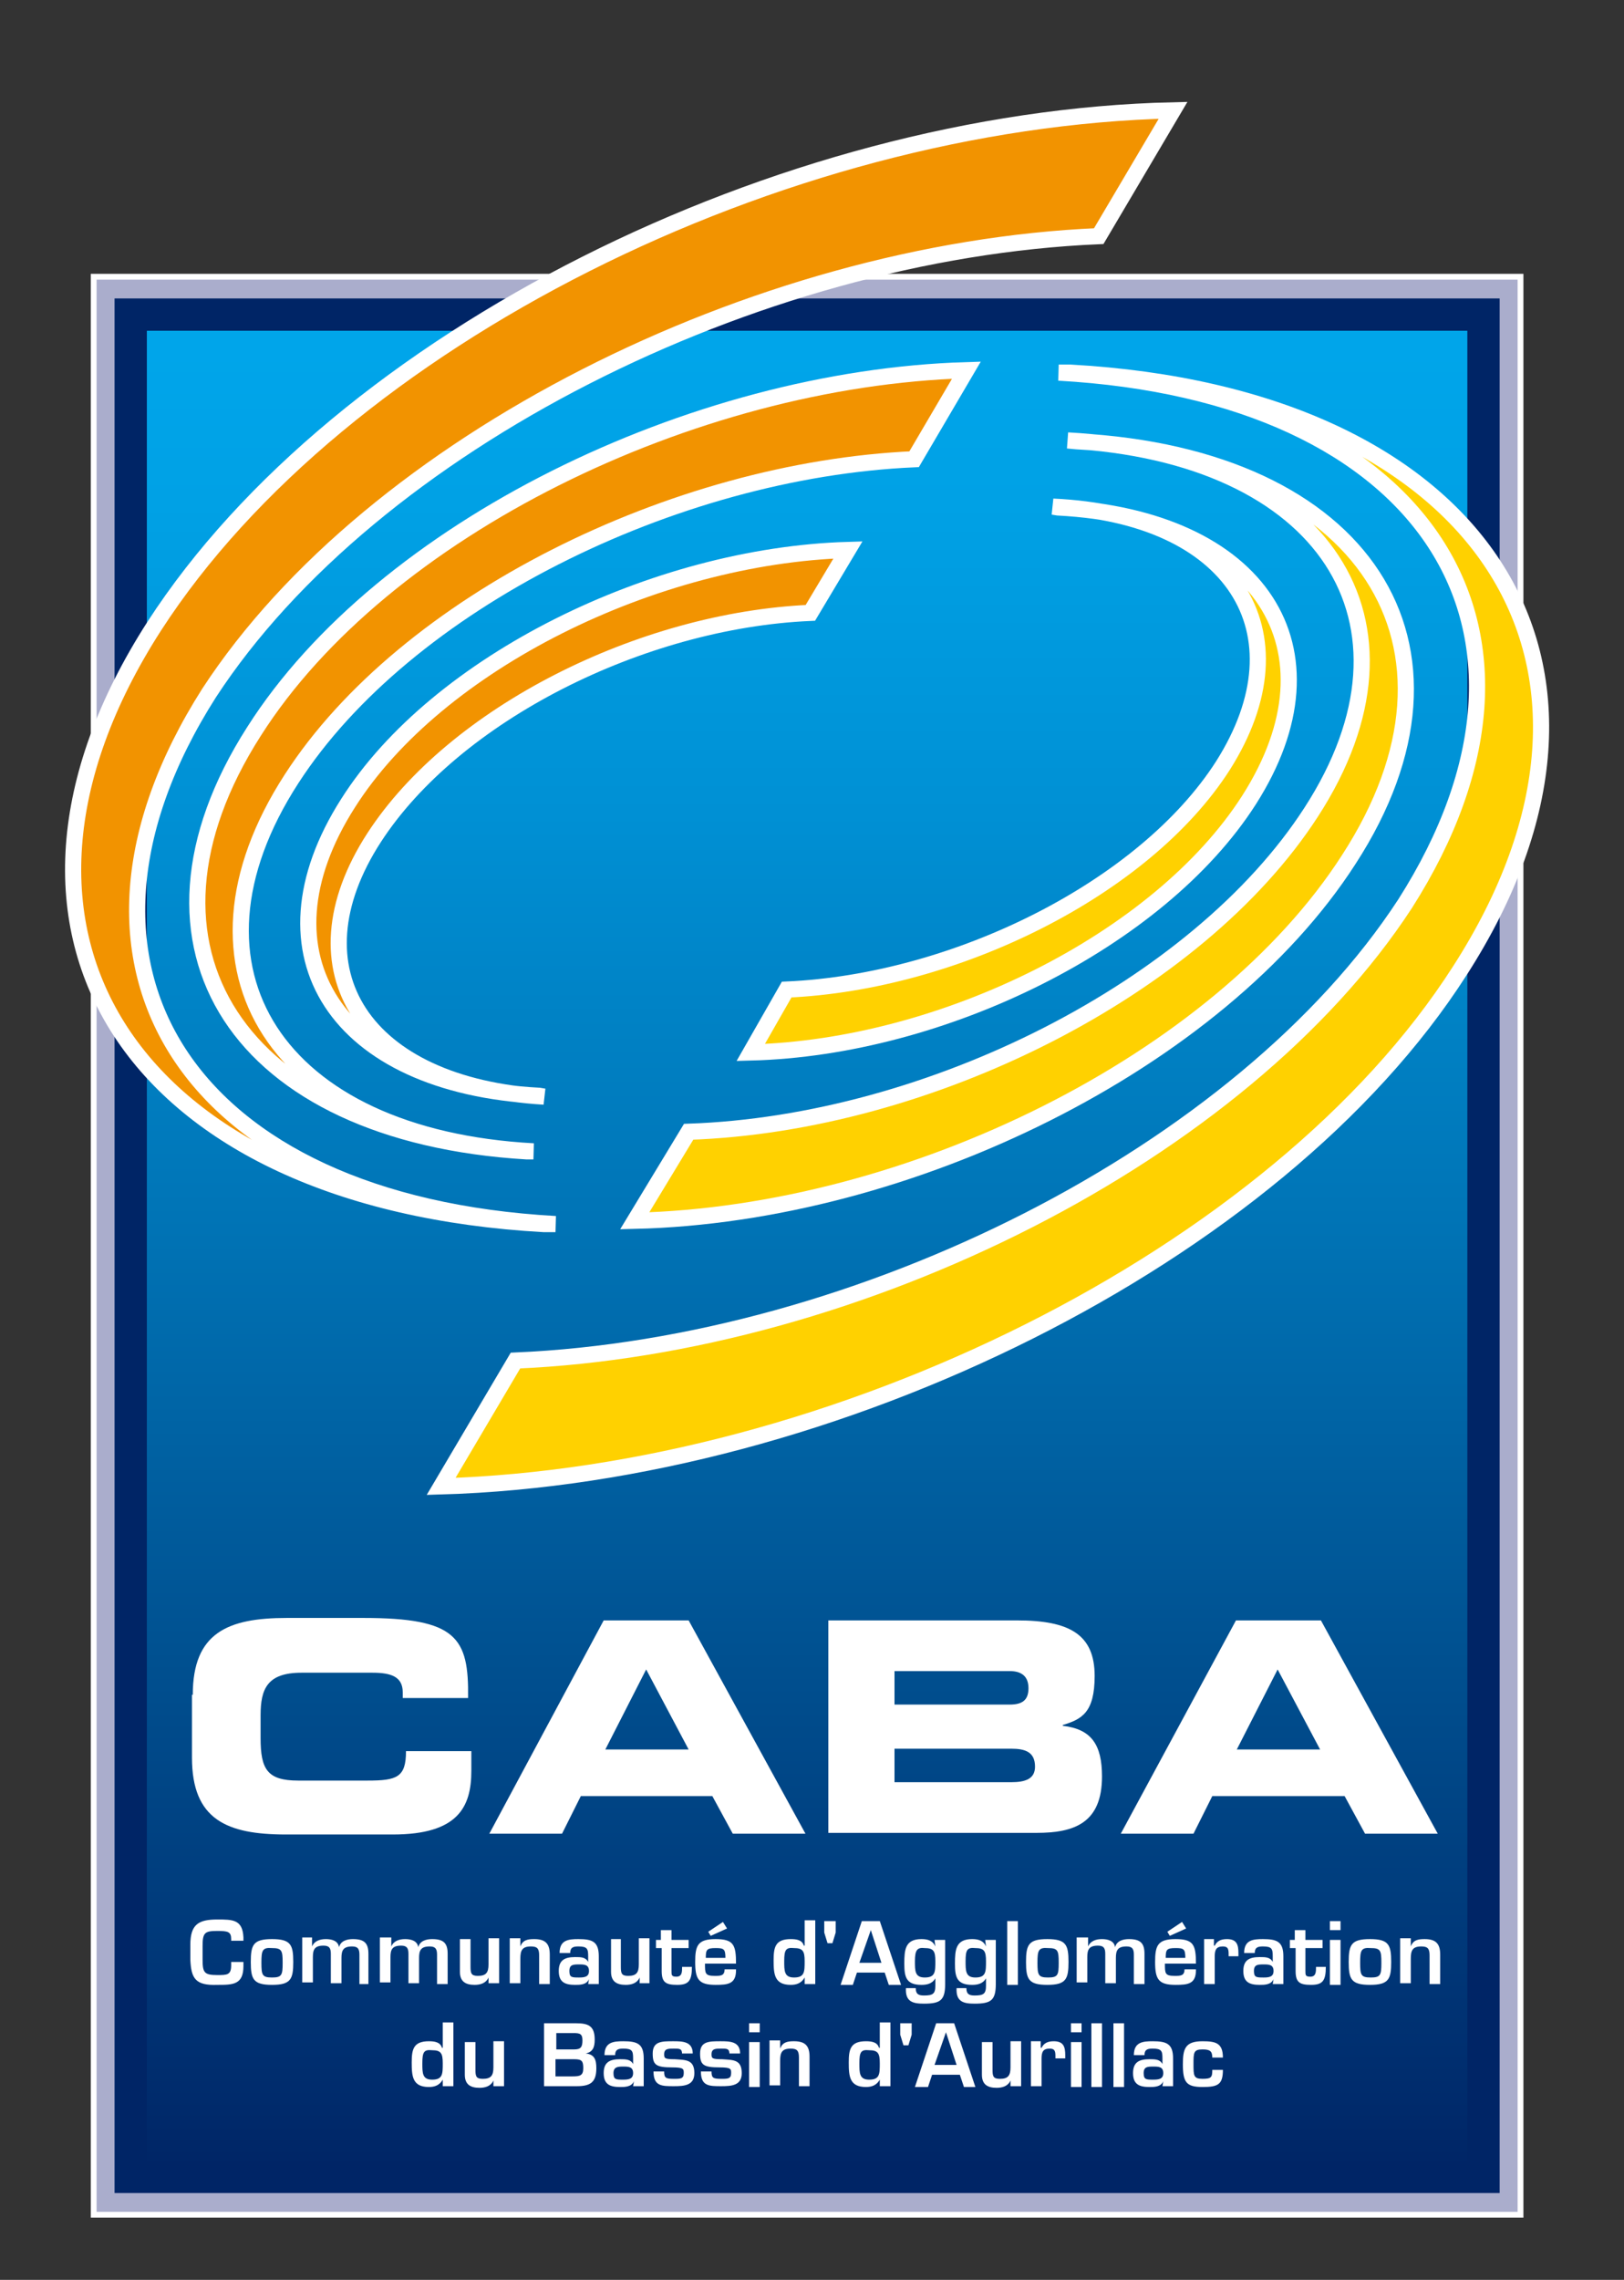
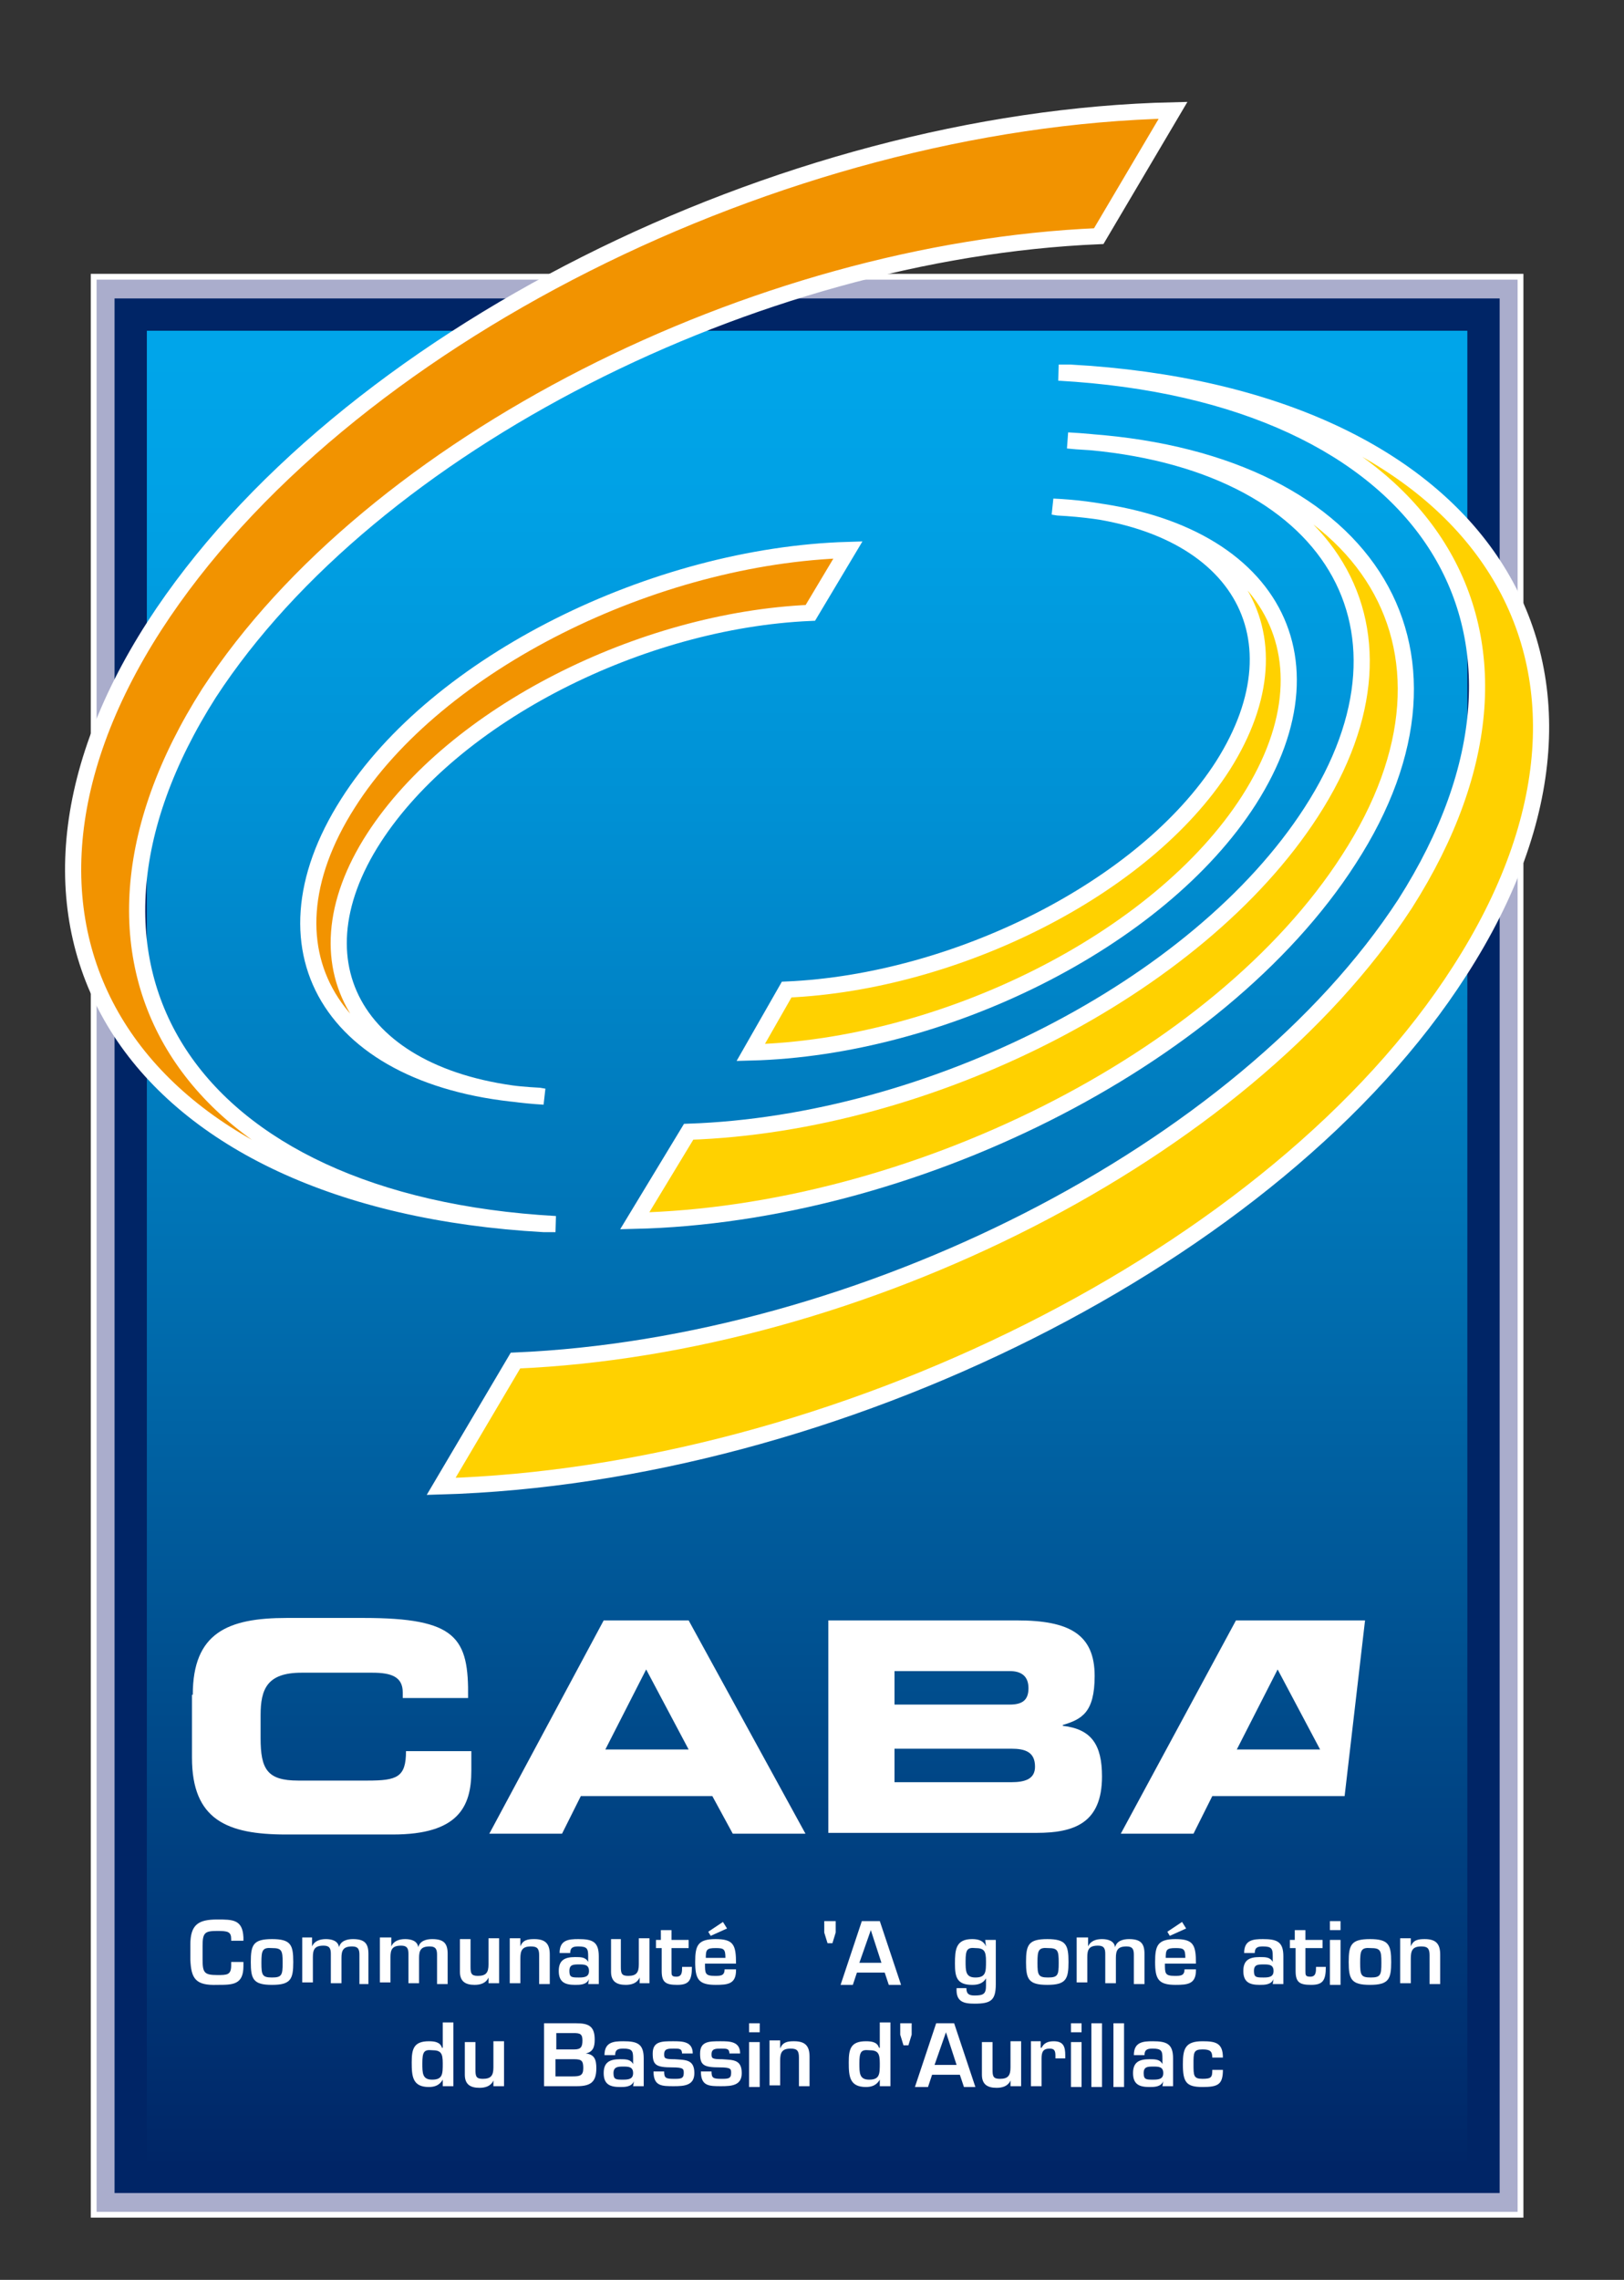
<svg xmlns="http://www.w3.org/2000/svg" width="114" height="160" viewBox="0 0 114 160" fill="none">
  <rect x="0" y="0" width="114" height="160" fill="#333333" stroke="none" />
  <path d="M6.939 19.785H106.373V155.068H6.939V19.785Z" fill="url(#paint0_linear)" stroke="white" stroke-width="1.134" />
  <path d="M7.914 20.76H105.398V154.093H7.914V20.76Z" fill="url(#paint1_linear)" stroke="#AAADCC" stroke-width="2.268" />
  <path d="M9.175 22.079H104.137V152.774H9.175V22.079Z" fill="url(#paint2_linear)" stroke="#002566" stroke-width="2.268" />
  <path fill-rule="evenodd" clip-rule="evenodd" d="M30.966 104.315C58.491 103.513 89.629 88.201 102.474 68.129C116.351 46.566 104.022 27.756 75.121 26.151H74.318C100.065 27.584 110.903 44.158 98.632 63.426C87.22 80.918 60.383 94.452 36.184 95.484L30.966 104.315Z" fill="#FFD100" stroke="white" stroke-width="1.134" />
  <path fill-rule="evenodd" clip-rule="evenodd" d="M44.556 85.677C63.881 85.219 85.557 74.495 94.675 60.33C104.424 45.305 95.765 32.057 75.579 30.968L74.949 30.91C92.955 31.885 100.696 43.642 92.037 57.004C84.067 69.333 65.258 78.853 48.341 79.427L44.556 85.677Z" fill="#FFD100" stroke="white" stroke-width="1.134" />
  <path fill-rule="evenodd" clip-rule="evenodd" d="M52.699 73.864C66.175 73.52 81.371 66.007 87.679 56.143C94.446 45.534 88.482 36.358 74.261 35.613L73.916 35.556C86.532 36.129 91.808 44.33 85.844 53.735C80.339 62.337 67.093 68.932 55.222 69.448L52.699 73.864Z" fill="#FFD100" stroke="white" stroke-width="1.134" />
  <path fill-rule="evenodd" clip-rule="evenodd" d="M82.346 7.742C54.764 8.373 23.855 23.799 10.838 43.928C-3.039 65.491 9.29 84.301 38.191 85.907H38.994C13.246 84.473 2.408 67.9 14.68 48.631C26.092 31.14 52.929 17.606 77.128 16.573L82.346 7.742Z" fill="#F29300" stroke="white" stroke-width="1.134" />
-   <path fill-rule="evenodd" clip-rule="evenodd" d="M67.838 25.979C48.57 26.552 26.837 37.161 17.834 51.326C8.143 66.466 16.744 79.599 36.987 80.803H37.446C19.44 79.828 11.813 68.014 20.472 54.652C28.443 42.323 47.252 32.975 64.168 32.229L67.838 25.979Z" fill="#F29300" stroke="white" stroke-width="1.134" />
  <path fill-rule="evenodd" clip-rule="evenodd" d="M59.523 38.595C45.933 38.996 30.679 46.509 24.429 56.373C17.662 66.982 23.626 76.158 37.847 76.903L38.191 76.961C25.518 76.215 20.242 68.072 26.264 58.781C31.883 50.122 45.015 43.527 56.885 43.011L59.523 38.595Z" fill="#F29300" stroke="white" stroke-width="1.134" />
  <path d="M13.533 118.939C13.533 114.581 15.999 113.548 20.128 113.548H25.518C32.055 113.548 32.916 114.925 32.858 119.168H28.271V118.767C28.271 117.677 27.468 117.391 26.149 117.391H21.16C18.752 117.391 18.293 118.538 18.293 120.373V121.978C18.293 124.158 18.752 124.961 20.931 124.961H25.805C27.869 124.961 28.5 124.731 28.5 122.896H33.087V124.272C33.087 126.796 32.17 128.745 27.582 128.745H20.07C15.942 128.745 13.476 127.713 13.476 123.355V118.939H13.533Z" fill="white" />
  <path d="M42.377 113.72H48.341L56.541 128.688H51.438L50.004 126.05H40.772L39.453 128.688H34.349L42.377 113.72ZM42.492 122.781H48.341L45.359 117.161L42.492 122.781Z" fill="white" />
  <path d="M58.204 113.72H71.394C75.064 113.72 76.841 114.695 76.841 117.62C76.841 120.201 75.924 120.659 74.605 121.061V121.118C76.612 121.348 77.357 122.437 77.357 124.674C77.357 127.943 75.407 128.631 72.77 128.631H58.147V113.72H58.204ZM62.792 119.627H70.877C71.737 119.627 72.196 119.34 72.196 118.48C72.196 117.62 71.68 117.276 70.877 117.276H62.792V119.627ZM62.792 125.075H70.992C71.967 125.075 72.655 124.846 72.655 123.986C72.655 122.953 71.967 122.724 70.992 122.724H62.792V125.075Z" fill="white" />
-   <path d="M86.761 113.72H92.725L100.926 128.688H95.822L94.388 126.05H85.099L83.78 128.688H78.676L86.761 113.72ZM86.819 122.781H92.668L89.686 117.161L86.819 122.781Z" fill="white" />
+   <path d="M86.761 113.72H92.725H95.822L94.388 126.05H85.099L83.78 128.688H78.676L86.761 113.72ZM86.819 122.781H92.668L89.686 117.161L86.819 122.781Z" fill="white" />
  <path d="M16.228 136.315V136.086C16.228 135.57 15.999 135.513 15.253 135.513C14.393 135.513 14.221 135.627 14.221 136.545V137.52C14.221 138.437 14.336 138.609 15.253 138.609C15.942 138.609 16.228 138.609 16.228 137.921V137.692H17.088V137.979C17.088 139.298 16.343 139.298 15.253 139.298C13.705 139.355 13.418 138.839 13.361 137.52V136.488C13.361 135.054 13.934 134.71 15.253 134.71C16.343 134.71 17.031 134.71 17.088 135.971V136.201H16.228V136.315Z" fill="white" />
  <path d="M20.586 137.692C20.586 138.896 20.414 139.298 19.095 139.298C17.776 139.298 17.605 138.896 17.605 137.692C17.605 136.487 17.776 136.086 19.095 136.086C20.414 136.086 20.586 136.487 20.586 137.692ZM18.35 137.749C18.35 138.609 18.407 138.781 19.095 138.781C19.784 138.781 19.841 138.609 19.841 137.749C19.841 136.889 19.784 136.717 19.095 136.717C18.407 136.66 18.35 136.889 18.35 137.749Z" fill="white" />
  <path d="M21.905 136.143V136.602C22.077 136.201 22.479 136.086 22.88 136.086C23.282 136.086 23.74 136.201 23.798 136.659C23.913 136.201 24.371 136.086 24.773 136.086C25.575 136.086 25.862 136.373 25.862 137.118V139.24H25.231V137.176C25.231 136.774 25.117 136.602 24.715 136.602C24.084 136.602 23.97 136.889 23.97 137.405V139.183H23.224V137.118C23.224 136.717 23.11 136.545 22.708 136.545C22.077 136.545 21.963 136.832 21.963 137.348V139.125H21.217V135.971H21.905V136.143Z" fill="white" />
  <path d="M27.468 136.143V136.602C27.64 136.201 28.041 136.086 28.442 136.086C28.844 136.086 29.303 136.201 29.36 136.659C29.475 136.201 29.933 136.086 30.335 136.086C31.138 136.086 31.424 136.373 31.424 137.118V139.24H30.679V137.176C30.679 136.774 30.564 136.602 30.163 136.602C29.532 136.602 29.417 136.889 29.417 137.405V139.183H28.672V137.118C28.672 136.717 28.557 136.545 28.156 136.545C27.525 136.545 27.41 136.832 27.41 137.348V139.125H26.665V135.971H27.468V136.143Z" fill="white" />
  <path d="M34.292 139.298V138.781C34.12 139.183 33.718 139.298 33.317 139.298C32.686 139.298 32.285 139.068 32.285 138.38V136.086H33.03V138.036C33.03 138.495 33.087 138.667 33.546 138.667C34.12 138.667 34.292 138.437 34.292 137.864V136.029H35.037V139.183H34.292V139.298Z" fill="white" />
  <path d="M36.528 136.143V136.602C36.7 136.143 37.044 136.086 37.503 136.086C38.306 136.086 38.593 136.43 38.593 137.176V139.24H37.847V137.233C37.847 136.774 37.732 136.602 37.274 136.602C36.643 136.602 36.528 136.889 36.528 137.462V139.183H35.783V136.029H36.528V136.143Z" fill="white" />
  <path d="M41.345 138.896C41.173 139.298 40.714 139.298 40.37 139.298C39.682 139.298 39.223 139.125 39.223 138.323C39.223 137.577 39.625 137.348 40.37 137.348C40.771 137.348 41.115 137.348 41.288 137.692V137.29C41.288 136.774 41.23 136.602 40.599 136.602C40.255 136.602 40.026 136.66 40.026 137.061H39.281C39.281 136.143 39.911 136.086 40.599 136.086C41.574 136.086 42.033 136.258 42.033 137.29V139.24H41.288L41.345 138.896ZM39.969 138.323C39.969 138.781 40.141 138.781 40.657 138.781C41.058 138.781 41.345 138.724 41.345 138.323C41.345 137.864 41.001 137.864 40.657 137.864C40.255 137.864 39.969 137.864 39.969 138.323Z" fill="white" />
  <path d="M44.9 139.298V138.781C44.728 139.183 44.327 139.298 43.925 139.298C43.295 139.298 42.893 139.068 42.893 138.38V136.086H43.581V138.036C43.581 138.495 43.639 138.667 44.097 138.667C44.671 138.667 44.843 138.437 44.843 137.864V136.029H45.589V139.183H44.9V139.298Z" fill="white" />
  <path d="M45.99 136.143H46.391V135.455H47.137V136.143H48.341V136.717H47.137V138.323C47.137 138.609 47.137 138.724 47.481 138.724C47.882 138.724 47.882 138.38 47.882 138.036H48.57C48.57 139.011 48.341 139.298 47.538 139.298C46.735 139.298 46.449 139.125 46.449 138.323V136.717H46.047V136.143H45.99Z" fill="white" />
  <path d="M51.667 138.265C51.667 139.24 51.094 139.298 50.233 139.298C49.029 139.298 48.8 138.896 48.8 137.692C48.8 136.545 48.972 136.086 50.233 136.086C51.495 136.086 51.667 136.488 51.667 137.807H49.488C49.488 138.495 49.488 138.667 50.176 138.667C50.578 138.667 50.864 138.667 50.864 138.208H51.667V138.265ZM50.922 137.405C50.922 136.774 50.807 136.717 50.233 136.717C49.603 136.717 49.545 136.832 49.545 137.405H50.922ZM51.036 135.341L49.889 135.857L49.717 135.57L50.749 134.882L51.036 135.341Z" fill="white" />
-   <path d="M56.484 138.781C56.254 139.183 55.91 139.298 55.509 139.298C54.362 139.298 54.305 138.552 54.305 137.577C54.305 136.66 54.419 136.086 55.509 136.086C55.91 136.086 56.312 136.143 56.426 136.545H56.484V134.767H57.229V139.24H56.484V138.781ZM55.05 137.634C55.05 138.323 55.05 138.781 55.738 138.781C56.484 138.781 56.484 138.38 56.484 137.634C56.484 136.946 56.369 136.717 55.738 136.717C55.165 136.66 55.05 136.832 55.05 137.634Z" fill="white" />
  <path d="M58.663 134.824V135.627L58.434 136.373H58.09L57.86 135.627V134.824H58.663Z" fill="white" />
  <path d="M60.154 138.437L59.867 139.298H59.007L60.498 134.824H61.76L63.251 139.298H62.39L62.104 138.437H60.154ZM61.129 135.455L60.326 137.749H61.874L61.129 135.455Z" fill="white" />
-   <path d="M65.659 138.839C65.429 139.24 65.028 139.298 64.684 139.298C63.594 139.298 63.48 138.724 63.48 137.806C63.48 136.832 63.537 136.086 64.684 136.086C65.143 136.086 65.487 136.201 65.659 136.602L65.602 136.143H66.347V139.24C66.347 140.387 66.003 140.617 64.856 140.617C64.111 140.617 63.537 140.502 63.594 139.527H64.283C64.283 139.928 64.455 140.043 64.856 140.043C65.487 140.043 65.659 139.928 65.659 139.355V138.839ZM64.225 137.634C64.225 138.323 64.225 138.781 64.913 138.781C65.659 138.781 65.659 138.38 65.659 137.634C65.659 136.946 65.544 136.717 64.913 136.717C64.397 136.66 64.225 136.832 64.225 137.634Z" fill="white" />
  <path d="M69.214 138.839C68.985 139.24 68.584 139.298 68.239 139.298C67.15 139.298 67.035 138.724 67.035 137.806C67.035 136.832 67.093 136.086 68.239 136.086C68.698 136.086 69.042 136.201 69.214 136.602L69.157 136.143H69.902V139.24C69.902 140.387 69.558 140.617 68.411 140.617C67.666 140.617 67.093 140.502 67.15 139.527H67.838C67.838 139.928 68.01 140.043 68.411 140.043C69.042 140.043 69.214 139.928 69.214 139.355V138.839ZM67.781 137.634C67.781 138.323 67.781 138.781 68.469 138.781C69.214 138.781 69.214 138.38 69.214 137.634C69.214 136.946 69.1 136.717 68.469 136.717C67.895 136.66 67.781 136.832 67.781 137.634Z" fill="white" />
-   <path d="M71.451 139.298H70.705V134.824H71.451V139.298Z" fill="white" />
  <path d="M75.006 137.692C75.006 138.896 74.834 139.298 73.515 139.298C72.196 139.298 72.024 138.896 72.024 137.692C72.024 136.487 72.196 136.086 73.515 136.086C74.834 136.086 75.006 136.487 75.006 137.692ZM72.827 137.749C72.827 138.609 72.884 138.781 73.573 138.781C74.261 138.781 74.318 138.609 74.318 137.749C74.318 136.889 74.261 136.717 73.573 136.717C72.884 136.66 72.827 136.889 72.827 137.749Z" fill="white" />
  <path d="M76.382 136.143V136.602C76.554 136.201 76.956 136.086 77.357 136.086C77.758 136.086 78.217 136.201 78.275 136.659C78.389 136.201 78.848 136.086 79.249 136.086C80.052 136.086 80.339 136.373 80.339 137.118V139.24H79.593V137.176C79.593 136.774 79.479 136.602 79.077 136.602C78.447 136.602 78.332 136.889 78.332 137.405V139.183H77.586V137.118C77.586 136.717 77.472 136.545 77.07 136.545C76.439 136.545 76.325 136.832 76.325 137.348V139.125H75.579V135.971H76.382V136.143Z" fill="white" />
  <path d="M83.952 138.265C83.952 139.24 83.378 139.298 82.518 139.298C81.314 139.298 81.085 138.896 81.085 137.692C81.085 136.545 81.257 136.086 82.518 136.086C83.78 136.086 83.952 136.488 83.952 137.807H81.773C81.773 138.495 81.773 138.667 82.461 138.667C82.862 138.667 83.149 138.667 83.149 138.208H83.952V138.265ZM83.206 137.405C83.206 136.774 83.091 136.717 82.518 136.717C81.887 136.717 81.83 136.832 81.83 137.405H83.206ZM83.263 135.341L82.117 135.857L81.945 135.57L82.977 134.882L83.263 135.341Z" fill="white" />
-   <path d="M85.213 136.143V136.545H85.271C85.443 136.201 85.729 136.086 86.131 136.086C86.819 136.086 86.934 136.487 86.934 137.061V137.29H86.246V137.118C86.246 136.774 86.188 136.602 85.844 136.602C85.385 136.602 85.271 136.832 85.271 137.29V139.24H84.525V136.086H85.213V136.143Z" fill="white" />
  <path d="M89.399 138.896C89.227 139.298 88.769 139.298 88.424 139.298C87.736 139.298 87.278 139.125 87.278 138.323C87.278 137.577 87.679 137.348 88.424 137.348C88.826 137.348 89.17 137.348 89.342 137.692V137.29C89.342 136.774 89.285 136.602 88.654 136.602C88.31 136.602 88.08 136.66 88.08 137.061H87.335C87.335 136.143 87.966 136.086 88.654 136.086C89.629 136.086 90.088 136.258 90.088 137.29V139.24H89.342L89.399 138.896ZM88.023 138.323C88.023 138.781 88.195 138.781 88.711 138.781C89.113 138.781 89.399 138.724 89.399 138.323C89.399 137.864 89.055 137.864 88.711 137.864C88.31 137.864 88.023 137.864 88.023 138.323Z" fill="white" />
  <path d="M90.489 136.143H90.89V135.455H91.636V136.143H92.84V136.717H91.636V138.323C91.636 138.609 91.636 138.724 91.98 138.724C92.381 138.724 92.381 138.38 92.381 138.036H93.069C93.069 139.011 92.84 139.298 92.037 139.298C91.234 139.298 90.948 139.125 90.948 138.323V136.717H90.546V136.143H90.489Z" fill="white" />
  <path d="M94.101 135.455H93.356V134.824H94.101V135.455ZM94.101 139.298H93.356V136.143H94.101V139.298Z" fill="white" />
  <path d="M97.657 137.692C97.657 138.896 97.485 139.298 96.166 139.298C94.847 139.298 94.675 138.896 94.675 137.692C94.675 136.487 94.847 136.086 96.166 136.086C97.485 136.086 97.657 136.487 97.657 137.692ZM95.478 137.749C95.478 138.609 95.535 138.781 96.223 138.781C96.912 138.781 96.969 138.609 96.969 137.749C96.969 136.889 96.912 136.717 96.223 136.717C95.535 136.66 95.478 136.889 95.478 137.749Z" fill="white" />
  <path d="M99.033 136.143V136.602C99.205 136.143 99.549 136.086 100.008 136.086C100.811 136.086 101.097 136.43 101.097 137.176V139.24H100.352V137.233C100.352 136.774 100.237 136.602 99.778 136.602C99.148 136.602 99.033 136.889 99.033 137.462V139.183H98.288V136.029H99.033V136.143Z" fill="white" />
  <path d="M31.08 145.95C30.851 146.351 30.507 146.466 30.106 146.466C28.959 146.466 28.901 145.72 28.901 144.746C28.901 143.828 29.016 143.255 30.106 143.255C30.507 143.255 30.908 143.312 31.023 143.713H31.08V141.936H31.826V146.409H31.08V145.95ZM29.647 144.803C29.647 145.491 29.647 145.95 30.335 145.95C31.08 145.95 31.08 145.548 31.08 144.803C31.08 144.115 30.966 143.885 30.335 143.885C29.762 143.828 29.647 144 29.647 144.803Z" fill="white" />
  <path d="M34.636 146.466V146.007C34.464 146.409 34.062 146.523 33.661 146.523C33.03 146.523 32.629 146.294 32.629 145.606V143.312H33.374V145.262C33.374 145.72 33.431 145.893 33.89 145.893C34.464 145.893 34.636 145.663 34.636 145.09V143.255H35.381V146.409H34.636V146.466Z" fill="white" />
  <path d="M38.191 146.466V141.993H40.428C41.288 141.993 41.746 142.165 41.746 143.14C41.746 143.656 41.632 144 41.116 144.115C41.746 144.172 41.861 144.574 41.861 145.147C41.861 146.122 41.46 146.409 40.485 146.409H38.191V146.466ZM39.051 143.828H40.313C40.772 143.828 40.886 143.656 40.886 143.197C40.886 142.738 40.714 142.681 40.255 142.681H39.051V143.828ZM39.051 145.721H40.198C40.714 145.721 40.944 145.663 40.944 145.147C40.944 144.631 40.829 144.516 40.313 144.516H38.994V145.721H39.051Z" fill="white" />
  <path d="M44.499 146.065C44.327 146.466 43.868 146.466 43.524 146.466C42.836 146.466 42.377 146.294 42.377 145.491C42.377 144.746 42.779 144.516 43.524 144.516C43.925 144.516 44.27 144.516 44.442 144.86V144.459C44.442 143.943 44.384 143.771 43.754 143.771C43.409 143.771 43.18 143.828 43.18 144.229H42.434C42.434 143.312 43.065 143.255 43.754 143.255C44.728 143.255 45.187 143.427 45.187 144.459V146.409H44.442L44.499 146.065ZM43.065 145.491C43.065 145.95 43.237 145.95 43.754 145.95C44.155 145.95 44.442 145.892 44.442 145.491C44.442 145.032 44.097 145.032 43.754 145.032C43.409 145.032 43.065 145.032 43.065 145.491Z" fill="white" />
  <path d="M47.882 144.172C47.882 143.771 47.71 143.771 47.309 143.771C46.907 143.771 46.621 143.771 46.621 144.172C46.621 144.459 46.678 144.516 47.366 144.516C48.112 144.574 48.742 144.516 48.742 145.491C48.742 146.351 48.054 146.409 47.309 146.409C46.449 146.409 45.875 146.409 45.875 145.376H46.621C46.621 145.835 46.735 145.893 47.309 145.893C47.768 145.893 47.997 145.893 47.997 145.491C47.997 145.204 47.997 145.09 47.194 145.09C46.047 145.09 45.818 144.918 45.818 144.115C45.818 143.255 46.449 143.255 47.252 143.255C47.882 143.255 48.628 143.255 48.628 144.115H47.882V144.172Z" fill="white" />
  <path d="M51.208 144.172C51.208 143.771 51.036 143.771 50.635 143.771C50.233 143.771 49.947 143.771 49.947 144.172C49.947 144.459 50.004 144.516 50.692 144.516C51.438 144.574 52.068 144.516 52.068 145.491C52.068 146.351 51.38 146.409 50.635 146.409C49.775 146.409 49.201 146.409 49.201 145.376H49.947C49.947 145.835 50.061 145.893 50.635 145.893C51.093 145.893 51.323 145.893 51.323 145.491C51.323 145.204 51.323 145.09 50.52 145.09C49.373 145.09 49.144 144.918 49.144 144.115C49.144 143.255 49.775 143.255 50.577 143.255C51.208 143.255 51.954 143.255 51.954 144.115H51.208V144.172Z" fill="white" />
  <path d="M53.33 142.624H52.584V141.993H53.33V142.624ZM53.33 146.466H52.584V143.312H53.33V146.466Z" fill="white" />
  <path d="M54.764 143.312V143.771C54.936 143.312 55.28 143.254 55.738 143.254C56.541 143.254 56.828 143.599 56.828 144.344V146.409H56.083V144.401C56.083 143.943 55.968 143.771 55.509 143.771C54.878 143.771 54.764 144.057 54.764 144.631V146.351H54.018V143.197H54.764V143.312Z" fill="white" />
  <path d="M61.759 145.95C61.53 146.351 61.186 146.466 60.785 146.466C59.638 146.466 59.58 145.72 59.58 144.746C59.58 143.828 59.695 143.255 60.785 143.255C61.186 143.255 61.587 143.312 61.702 143.713H61.759V141.936H62.505V146.409H61.759V145.95ZM60.326 144.803C60.326 145.491 60.326 145.95 61.014 145.95C61.759 145.95 61.759 145.548 61.759 144.803C61.759 144.115 61.645 143.885 61.014 143.885C60.441 143.828 60.326 144 60.326 144.803Z" fill="white" />
  <path d="M63.996 141.993V142.796L63.767 143.541H63.422L63.193 142.796V141.993H63.996Z" fill="white" />
  <path d="M65.43 145.606L65.143 146.466H64.225L65.716 141.993H66.978L68.469 146.466H67.666L67.379 145.606H65.43ZM66.404 142.624L65.602 144.918H67.15L66.404 142.624Z" fill="white" />
  <path d="M70.934 146.466V146.007C70.763 146.409 70.361 146.523 69.96 146.523C69.329 146.523 68.927 146.294 68.927 145.606V143.312H69.673V145.262C69.673 145.72 69.73 145.893 70.189 145.893C70.763 145.893 70.934 145.663 70.934 145.09V143.255H71.68V146.409H70.934V146.466Z" fill="white" />
  <path d="M73.056 143.312V143.713H73.114C73.286 143.369 73.572 143.255 73.974 143.255C74.662 143.255 74.777 143.656 74.777 144.229V144.459H74.088V144.287C74.088 143.943 74.031 143.771 73.687 143.771C73.228 143.771 73.114 144 73.114 144.459V146.409H72.368V143.255H73.056V143.312Z" fill="white" />
  <path d="M75.923 142.624H75.178V141.993H75.923V142.624ZM75.923 146.466H75.178V143.312H75.923V146.466Z" fill="white" />
  <path d="M77.357 146.466H76.612V141.993H77.357V146.466Z" fill="white" />
  <path d="M78.905 146.466H78.16V141.993H78.905V146.466Z" fill="white" />
  <path d="M81.658 146.065C81.486 146.466 81.027 146.466 80.683 146.466C79.995 146.466 79.536 146.294 79.536 145.491C79.536 144.746 79.938 144.516 80.683 144.516C81.084 144.516 81.428 144.516 81.6 144.86V144.459C81.6 143.943 81.543 143.771 80.912 143.771C80.568 143.771 80.339 143.828 80.339 144.229H79.594C79.594 143.312 80.224 143.255 80.912 143.255C81.887 143.255 82.346 143.427 82.346 144.459V146.409H81.6L81.658 146.065ZM80.282 145.491C80.282 145.95 80.454 145.95 80.97 145.95C81.371 145.95 81.658 145.892 81.658 145.491C81.658 145.032 81.314 145.032 80.97 145.032C80.568 145.032 80.282 145.032 80.282 145.491Z" fill="white" />
  <path d="M85.844 145.262C85.844 146.294 85.5 146.466 84.41 146.466C83.264 146.466 83.034 146.122 83.034 144.86C83.034 143.771 83.206 143.255 84.41 143.255C85.328 143.255 85.844 143.369 85.844 144.401H85.099C85.099 143.943 84.927 143.828 84.41 143.828C83.78 143.828 83.78 144.057 83.78 144.86C83.78 145.663 83.78 145.892 84.41 145.892C85.041 145.892 85.099 145.778 85.099 145.262H85.844Z" fill="white" />
  <defs>
    <linearGradient id="paint0_linear" x1="56.658" y1="155.041" x2="56.658" y2="19.791" gradientUnits="userSpaceOnUse">
      <stop stop-color="#002566" />
      <stop offset="0.071" stop-color="#003573" />
      <stop offset="0.182" stop-color="#004B87" />
      <stop offset="0.298" stop-color="#00609A" />
      <stop offset="0.418" stop-color="#0070AA" />
      <stop offset="0.543" stop-color="#007CB7" />
      <stop offset="0.675" stop-color="#0084BF" />
      <stop offset="0.82" stop-color="#0089C5" />
      <stop offset="1" stop-color="#008BC6" />
    </linearGradient>
    <linearGradient id="paint1_linear" x1="56.658" y1="154.066" x2="56.658" y2="20.767" gradientUnits="userSpaceOnUse">
      <stop stop-color="#002566" />
      <stop offset="0.071" stop-color="#003573" />
      <stop offset="0.182" stop-color="#004B87" />
      <stop offset="0.298" stop-color="#00609A" />
      <stop offset="0.418" stop-color="#0070AA" />
      <stop offset="0.543" stop-color="#007CB7" />
      <stop offset="0.675" stop-color="#0084BF" />
      <stop offset="0.82" stop-color="#0089C5" />
      <stop offset="1" stop-color="#008BC6" />
    </linearGradient>
    <linearGradient id="paint2_linear" x1="56.658" y1="152.784" x2="56.658" y2="22.086" gradientUnits="userSpaceOnUse">
      <stop stop-color="#002566" />
      <stop offset="0.004" stop-color="#002566" />
      <stop offset="0.277" stop-color="#005090" />
      <stop offset="0.522" stop-color="#0075B7" />
      <stop offset="0.732" stop-color="#0090D4" />
      <stop offset="0.898" stop-color="#00A1E5" />
      <stop offset="1" stop-color="#00A6EB" />
    </linearGradient>
  </defs>
</svg>